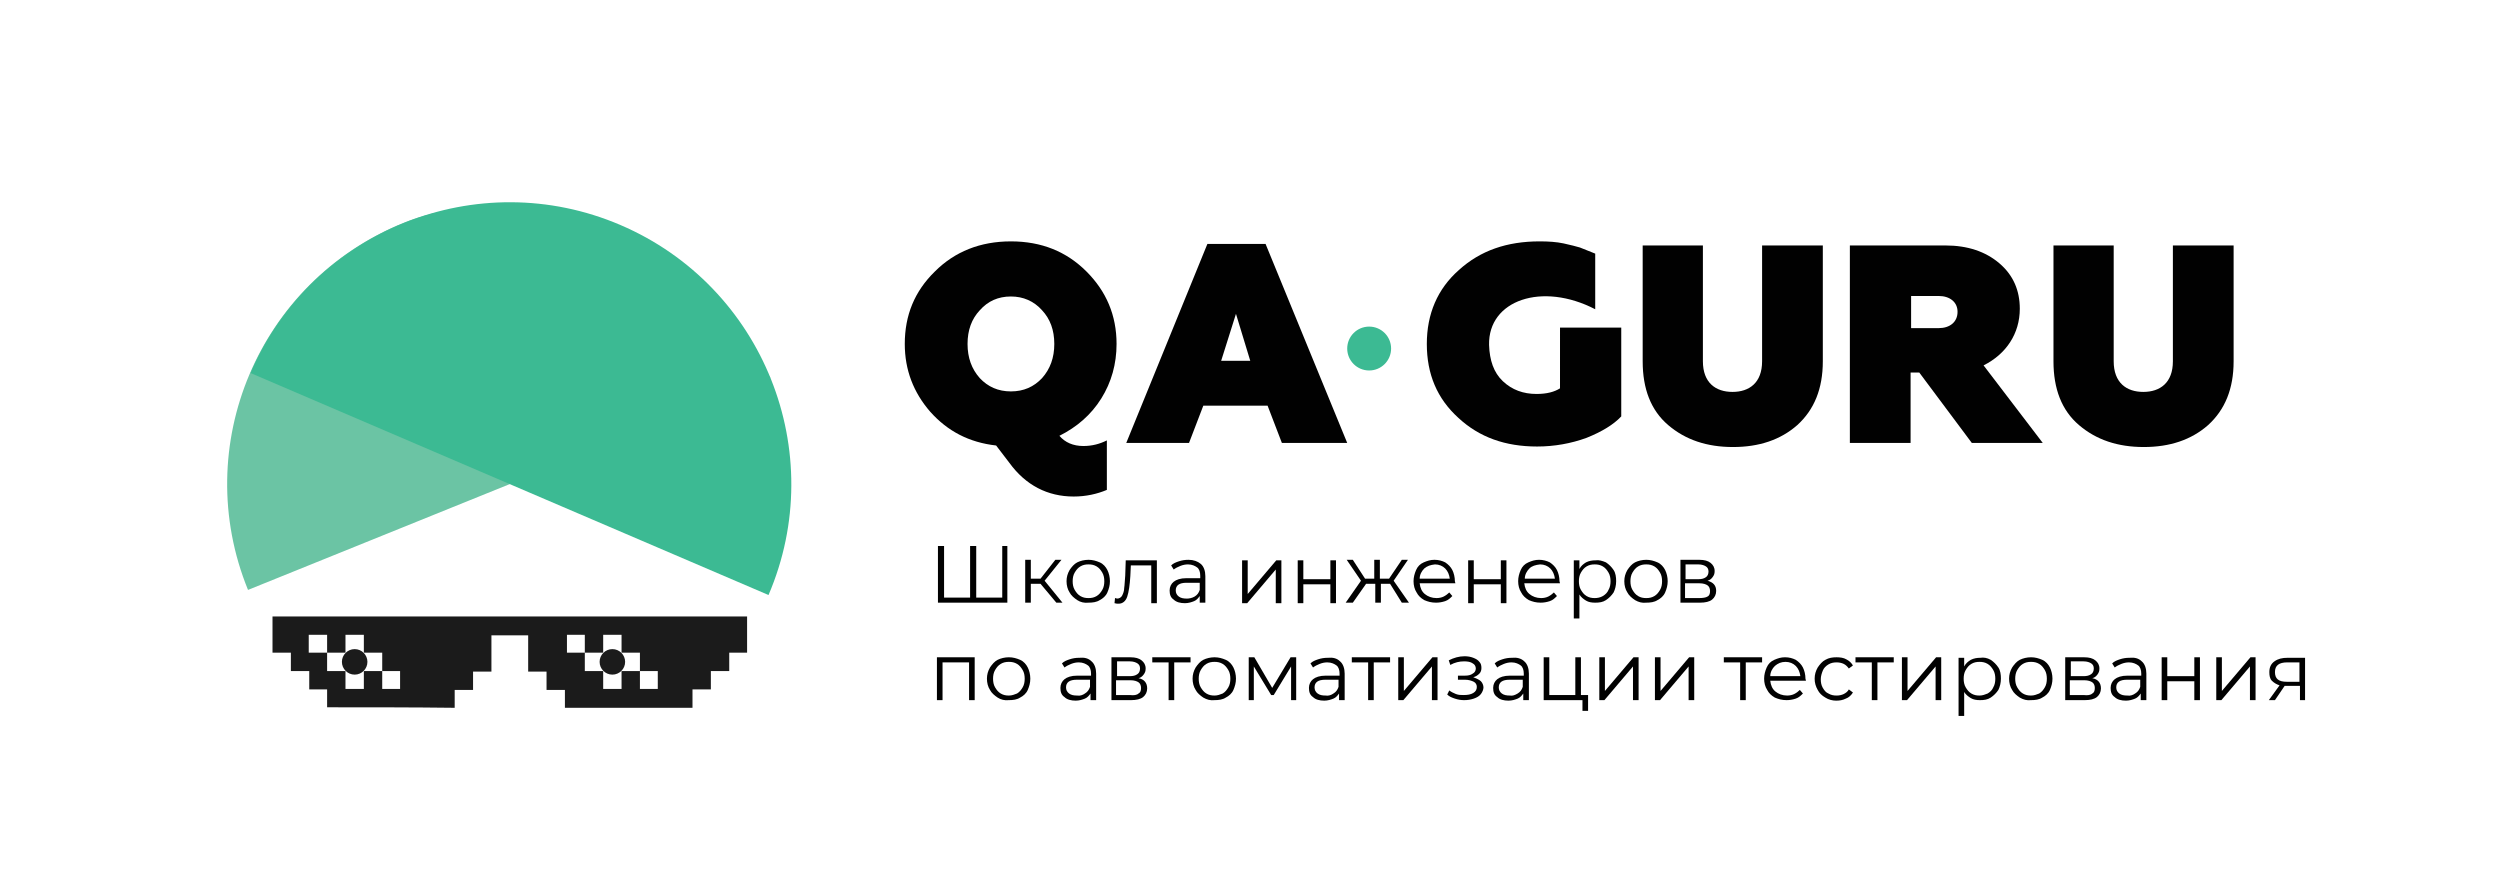
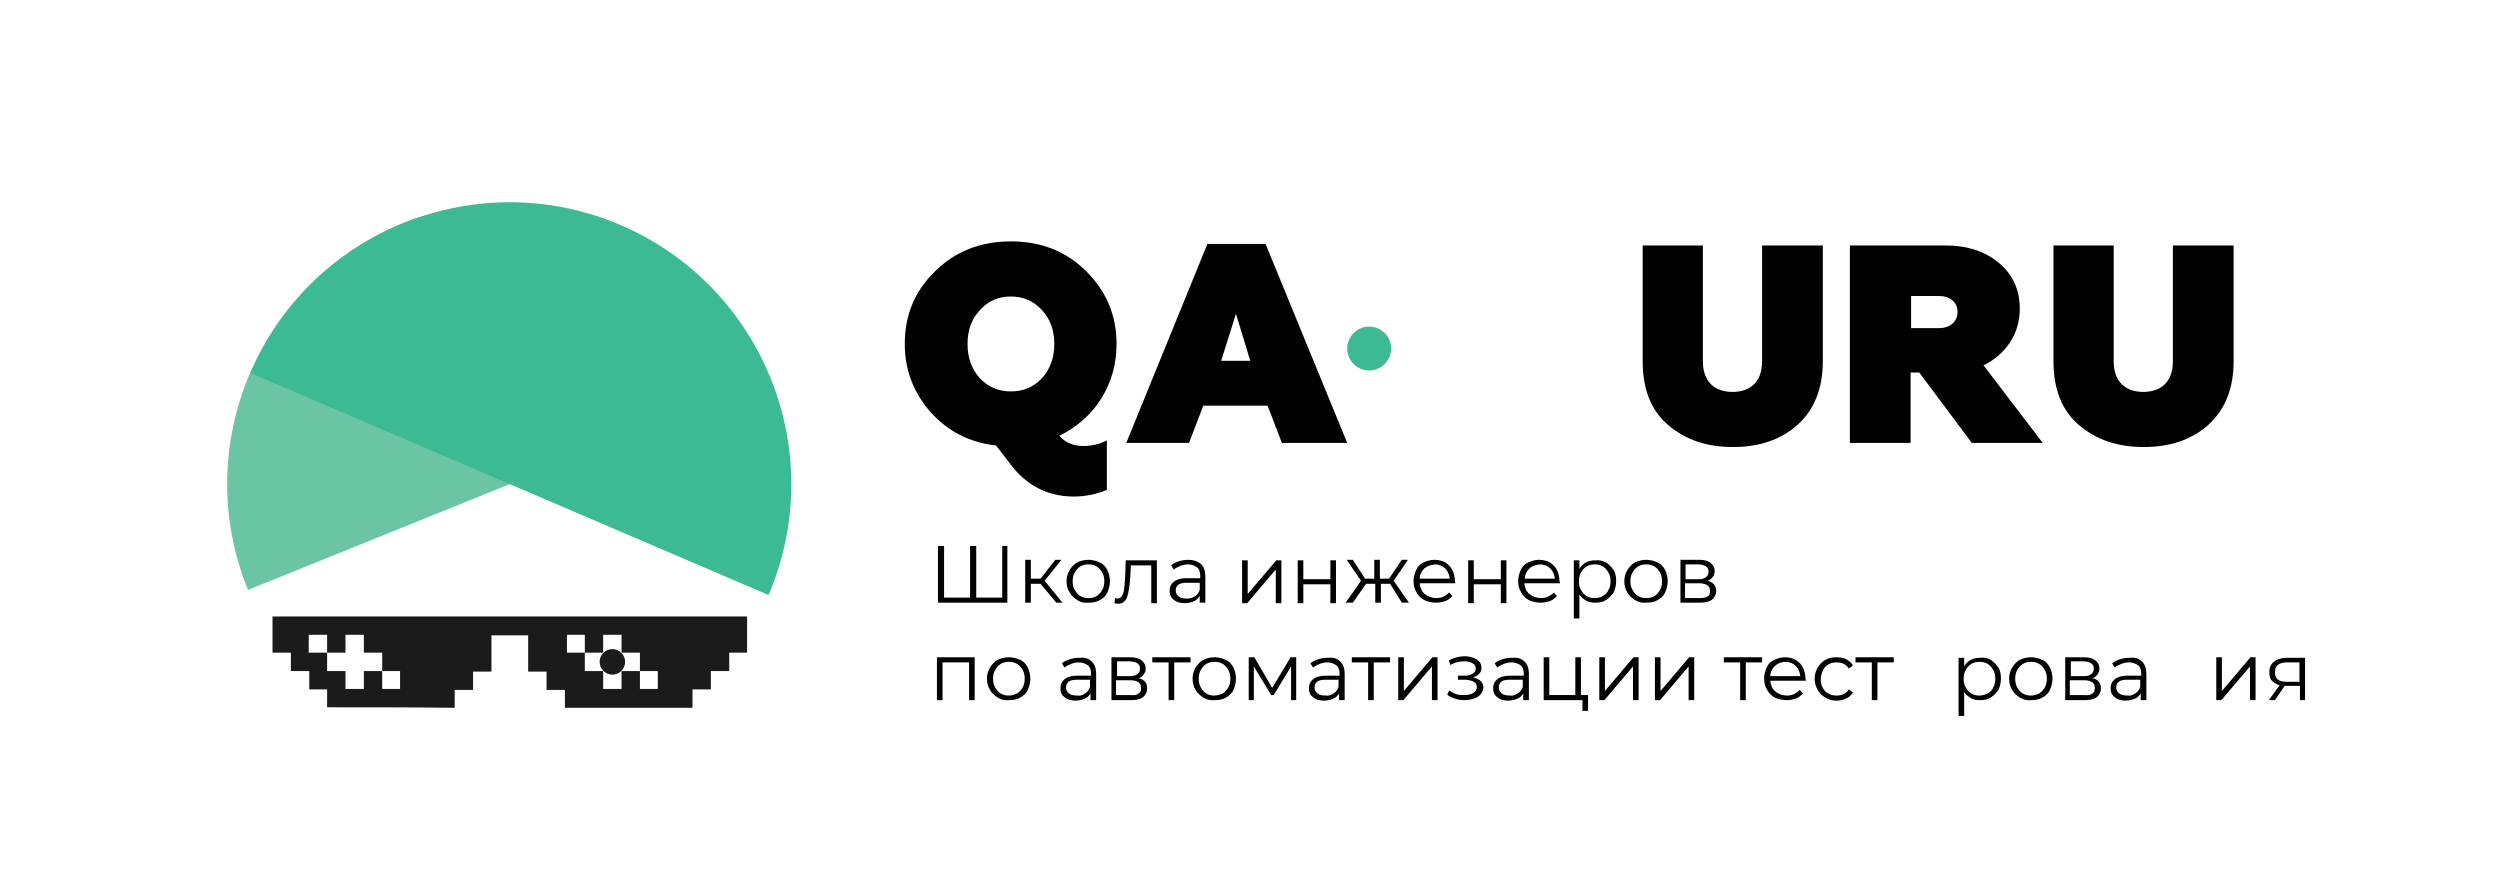
<svg xmlns="http://www.w3.org/2000/svg" id="Слой_1" x="0px" y="0px" viewBox="0 0 489.9 172.4" style="enable-background:new 0 0 489.9 172.4;" xml:space="preserve">
  <style type="text/css"> .st0{fill:#6BC4A4;} .st1{fill:#3CBA93;} .st2{fill:#1B1B1B;} .st3{fill:#010101;} </style>
  <path class="st0" d="M79,43.7c-28.3,11.5-41.9,43.7-30.4,71.9c17.1-6.9,34.1-13.8,51.2-20.7c17.1-6.9,34.1-13.8,51.2-20.8 C133.2,46.8,102.3,34.3,79,43.7z" />
  <path class="st1" d="M121.6,44.1c-28-12-60.5,1-72.5,29l101.5,43.5C162.6,88.6,149.6,56.1,121.6,44.1z" />
  <g>
    <path class="st2" d="M64.1,138.6c0-1.2,0-2.3,0-3.5c-1.2,0-2.3,0-3.5,0c0-1.2,0-2.4,0-3.6c-1.2,0-2.4,0-3.6,0c0-1.2,0-2.4,0-3.6 c-1.2,0-2.4,0-3.6,0c0-2.4,0-4.7,0-7.1c31,0,61.9,0,93,0c0,2.3,0,4.7,0,7.1c-1.2,0-2.3,0-3.5,0c0,1.2,0,2.4,0,3.6 c-1.2,0-2.4,0-3.6,0c0,1.2,0,2.4,0,3.6c-1.2,0-2.4,0-3.6,0c0,1.2,0,2.4,0,3.6c-8.4,0-16.7,0-25,0c0-1.2,0-2.3,0-3.5 c-1.2,0-2.4,0-3.6,0c0-1.2,0-2.4,0-3.6c-1.2,0-2.4,0-3.6,0c0-2.4,0-4.7,0-7.1c-2.4,0-4.7,0-7.2,0c0,2.3,0,4.7,0,7.1 c-1.2,0-2.4,0-3.6,0c0,1.2,0,2.4,0,3.6c-1.2,0-2.4,0-3.6,0c0,1.2,0,2.4,0,3.5C80.8,138.6,72.5,138.6,64.1,138.6z M125.4,131.5 c0,1.2,0,2.4,0,3.5c1.2,0,2.4,0,3.5,0c0-1.2,0-2.4,0-3.5C127.7,131.5,126.5,131.5,125.4,131.5c0-1.2,0-2.4,0-3.6 c-1.2,0-2.4,0-3.6,0c0-1.2,0-2.4,0-3.5c-1.2,0-2.4,0-3.6,0c0,1.2,0,2.4,0,3.5c-1.2,0-2.4,0-3.6,0c0-1.2,0-2.4,0-3.5 c-1.2,0-2.4,0-3.5,0c0,1.2,0,2.4,0,3.5c1.2,0,2.4,0,3.5,0c0,1.2,0,2.4,0,3.6c1.2,0,2.4,0,3.6,0c0,1.2,0,2.4,0,3.5 c1.2,0,2.4,0,3.6,0c0-1.2,0-2.4,0-3.5C123,131.5,124.2,131.5,125.4,131.5z M71.3,131.5c1.2,0,2.4,0,3.6,0c0,1.2,0,2.4,0,3.5 c1.2,0,2.4,0,3.5,0c0-1.2,0-2.4,0-3.5c-1.2,0-2.4,0-3.5,0c0-1.2,0-2.4,0-3.6c-1.2,0-2.4,0-3.6,0c0-1.2,0-2.4,0-3.5 c-1.2,0-2.4,0-3.6,0c0,1.2,0,2.4,0,3.5c-1.2,0-2.4,0-3.6,0c0-1.2,0-2.4,0-3.5c-1.3,0-2.4,0-3.6,0c0,1.2,0,2.3,0,3.5 c1.2,0,2.4,0,3.6,0c0,1.2,0,2.4,0,3.6c1.2,0,2.4,0,3.6,0c0,1.2,0,2.4,0,3.5c1.2,0,2.4,0,3.6,0C71.3,133.8,71.3,132.7,71.3,131.5z" />
-     <circle class="st2" cx="69.5" cy="129.7" r="2.5" />
    <circle class="st2" cx="120" cy="129.7" r="2.5" />
  </g>
  <circle class="st1" cx="268.3" cy="68.3" r="4.3" />
  <g>
    <path class="st3" d="M195.2,87.3c-5.3-0.6-9.5-2.8-12.9-6.6c-3.3-3.8-5-8.2-5-13.3c0-5.6,1.9-10.3,5.9-14.2 c3.9-3.9,8.9-5.9,14.9-5.9c6,0,10.9,2,14.8,5.9c3.9,3.9,5.9,8.6,5.9,14.2c0,3.9-1,7.5-3,10.7c-2,3.2-4.8,5.6-8.2,7.3 c1.1,1.3,2.7,2,4.7,2c1.7,0,3.2-0.4,4.6-1.1V96c-1.9,0.8-4.1,1.3-6.5,1.3c-5.1,0-9.4-2.2-12.6-6.6L195.2,87.3z M198.1,76.7 c2.5,0,4.5-0.9,6.1-2.6c1.6-1.8,2.4-4,2.4-6.7s-0.8-4.9-2.4-6.6c-1.6-1.8-3.7-2.7-6.1-2.7c-2.5,0-4.5,0.9-6.1,2.7 c-1.6,1.7-2.4,3.9-2.4,6.6s0.8,4.9,2.4,6.7C193.6,75.8,195.6,76.7,198.1,76.7z" />
    <path class="st3" d="M233,86.8h-12.3l15.9-39H248l16,39h-12.8l-2.8-7.3h-12.6L233,86.8z M242.2,61.5l-2.9,9.2h5.7L242.2,61.5z" />
-     <path class="st3" d="M285.8,81.9c-4.2-3.8-6.2-8.6-6.2-14.5c0-5.9,2.1-10.8,6.3-14.5c4.2-3.8,9.4-5.6,15.8-5.6 c1.7,0,3.3,0.1,4.7,0.4c1.4,0.3,2.5,0.6,3.2,0.8c0.8,0.3,1.8,0.7,3,1.2v10.9c-10.4-5.4-21-1.8-20.8,7c0.1,3,0.9,5.4,2.7,7.1 c1.8,1.7,4,2.5,6.6,2.5c2,0,3.5-0.4,4.6-1.1V64.2h12v17.4c-1.5,1.6-3.8,3-6.8,4.2c-3,1.1-6.3,1.7-9.7,1.7 C295,87.5,289.9,85.7,285.8,81.9z" />
    <path class="st3" d="M321.8,48.1h11.9v22.7c0,4.2,2.5,6,5.8,6c3.3,0,5.8-1.8,5.8-6V48.1h11.9v22.7c0,5.4-1.7,9.5-5,12.5 c-3.3,2.9-7.5,4.3-12.6,4.3s-9.3-1.4-12.7-4.3c-3.4-2.9-5-7.1-5-12.5V48.1z" />
    <path class="st3" d="M400.3,86.8h-13.9L376.1,73h-1.7v13.8h-11.9V48.1h18.7c4.4,0,7.9,1.2,10.6,3.5c2.7,2.3,4,5.3,4,8.9 c0,4.9-2.7,8.9-7.1,11.1L400.3,86.8z M374.5,64.3h5.4c2.2,0,3.7-1.2,3.7-3.2c0-1.9-1.5-3.1-3.7-3.1h-5.4V64.3z" />
    <path class="st3" d="M402.3,48.1h11.9v22.7c0,4.2,2.5,6,5.8,6c3.3,0,5.8-1.8,5.8-6V48.1h11.9v22.7c0,5.4-1.7,9.5-5,12.5 c-3.3,2.9-7.5,4.3-12.6,4.3s-9.3-1.4-12.7-4.3c-3.4-2.9-5-7.1-5-12.5V48.1z" />
  </g>
  <g>
    <path class="st3" d="M197.4,107v11.1h-13.6V107h1.2v10.1h5.1V107h1.2v10.1h5.1V107H197.4z" />
    <path class="st3" d="M203.9,114.4H202v3.7h-1.1v-8.4h1.1v3.7h1.9l2.9-3.7h1.2l-3.3,4.1l3.5,4.3H207L203.9,114.4z" />
    <path class="st3" d="M211.1,117.6c-0.6-0.4-1.2-0.9-1.5-1.5c-0.4-0.6-0.6-1.4-0.6-2.2s0.2-1.5,0.6-2.2c0.4-0.6,0.9-1.2,1.5-1.5 s1.4-0.5,2.2-0.5c0.8,0,1.5,0.2,2.2,0.5s1.2,0.9,1.5,1.5s0.5,1.4,0.5,2.2s-0.2,1.5-0.5,2.2s-0.9,1.2-1.5,1.5 c-0.6,0.4-1.4,0.5-2.2,0.5C212.5,118.2,211.7,118,211.1,117.6z M214.9,116.8c0.5-0.3,0.8-0.7,1.1-1.2c0.3-0.5,0.4-1.1,0.4-1.7 s-0.1-1.2-0.4-1.7c-0.3-0.5-0.6-0.9-1.1-1.2s-1-0.4-1.6-0.4s-1.1,0.1-1.6,0.4s-0.8,0.7-1.1,1.2s-0.4,1.1-0.4,1.7s0.1,1.2,0.4,1.7 s0.6,0.9,1.1,1.2s1,0.4,1.6,0.4S214.4,117.1,214.9,116.8z" />
    <path class="st3" d="M226.7,109.8v8.4h-1.1v-7.4h-4l-0.1,2.1c-0.1,1.7-0.3,3.1-0.6,4c-0.3,0.9-0.9,1.4-1.7,1.4 c-0.2,0-0.5,0-0.8-0.1l0.1-1c0.2,0,0.3,0.1,0.4,0.1c0.4,0,0.8-0.2,1-0.6c0.2-0.4,0.4-0.9,0.4-1.5c0.1-0.6,0.1-1.4,0.2-2.4l0.1-3 H226.7z" />
    <path class="st3" d="M235.3,110.5c0.6,0.5,0.9,1.4,0.9,2.4v5.2h-1.1v-1.3c-0.3,0.4-0.6,0.8-1.1,1s-1.1,0.4-1.8,0.4 c-0.9,0-1.7-0.2-2.2-0.7c-0.6-0.4-0.8-1-0.8-1.8c0-0.7,0.3-1.3,0.8-1.7c0.5-0.4,1.3-0.7,2.5-0.7h2.7v-0.5c0-0.7-0.2-1.3-0.6-1.6 s-1-0.6-1.8-0.6c-0.5,0-1,0.1-1.5,0.3c-0.5,0.2-0.9,0.4-1.3,0.7l-0.5-0.8c0.4-0.4,0.9-0.6,1.5-0.8c0.6-0.2,1.2-0.3,1.9-0.3 C233.9,109.7,234.7,110,235.3,110.5z M234.1,116.9c0.5-0.3,0.8-0.7,1-1.3v-1.4h-2.6c-1.4,0-2.1,0.5-2.1,1.5c0,0.5,0.2,0.9,0.6,1.2 c0.4,0.3,0.9,0.4,1.6,0.4C233,117.3,233.6,117.2,234.1,116.9z" />
    <path class="st3" d="M243.4,109.8h1.1v6.6l5.6-6.6h1v8.4h-1.1v-6.6l-5.6,6.6h-1V109.8z" />
    <path class="st3" d="M254.3,109.8h1.1v3.7h5.3v-3.7h1.1v8.4h-1.1v-3.7h-5.3v3.7h-1.1V109.8z" />
    <path class="st3" d="M272.4,114.4h-1.8v3.7h-1.1v-3.7h-1.8l-2.6,3.7h-1.4l3-4.3l-2.8-4.1h1.2l2.4,3.7h1.8v-3.7h1.1v3.7h1.8l2.5-3.7 h1.2l-2.8,4.1l3,4.3h-1.4L272.4,114.4z" />
    <path class="st3" d="M285.2,114.3h-7c0.1,0.9,0.4,1.6,1,2.1c0.6,0.5,1.4,0.8,2.3,0.8c0.5,0,1-0.1,1.4-0.3s0.8-0.5,1.1-0.8l0.6,0.7 c-0.4,0.4-0.8,0.8-1.4,1c-0.6,0.2-1.2,0.3-1.8,0.3c-0.9,0-1.6-0.2-2.3-0.5c-0.7-0.4-1.2-0.9-1.5-1.5c-0.4-0.6-0.6-1.4-0.6-2.2 s0.2-1.5,0.5-2.2s0.8-1.2,1.5-1.5s1.3-0.5,2.1-0.5s1.5,0.2,2.1,0.5c0.6,0.4,1.1,0.9,1.4,1.5c0.3,0.6,0.5,1.4,0.5,2.2L285.2,114.3z M279.1,111.4c-0.5,0.5-0.9,1.2-0.9,2h5.9c-0.1-0.8-0.4-1.5-0.9-2c-0.5-0.5-1.2-0.8-2-0.8C280.3,110.7,279.7,110.9,279.1,111.4z" />
    <path class="st3" d="M287.7,109.8h1.1v3.7h5.3v-3.7h1.1v8.4h-1.1v-3.7h-5.3v3.7h-1.1V109.8z" />
    <path class="st3" d="M305.7,114.3h-7c0.1,0.9,0.4,1.6,1,2.1c0.6,0.5,1.4,0.8,2.3,0.8c0.5,0,1-0.1,1.4-0.3s0.8-0.5,1.1-0.8l0.6,0.7 c-0.4,0.4-0.8,0.8-1.4,1c-0.6,0.2-1.2,0.3-1.8,0.3c-0.9,0-1.6-0.2-2.3-0.5c-0.7-0.4-1.2-0.9-1.5-1.5c-0.4-0.6-0.6-1.4-0.6-2.2 s0.2-1.5,0.5-2.2s0.8-1.2,1.5-1.5s1.3-0.5,2.1-0.5s1.5,0.2,2.1,0.5c0.6,0.4,1.1,0.9,1.4,1.5c0.3,0.6,0.5,1.4,0.5,2.2L305.7,114.3z M299.7,111.4c-0.5,0.5-0.9,1.2-0.9,2h5.9c-0.1-0.8-0.4-1.5-0.9-2c-0.5-0.5-1.2-0.8-2-0.8C300.9,110.7,300.2,110.9,299.7,111.4z" />
    <path class="st3" d="M314.7,110.2c0.6,0.4,1.1,0.9,1.5,1.5c0.4,0.6,0.5,1.4,0.5,2.2c0,0.8-0.2,1.6-0.5,2.2 c-0.4,0.6-0.9,1.1-1.5,1.5c-0.6,0.4-1.3,0.5-2.1,0.5c-0.7,0-1.3-0.1-1.8-0.4c-0.5-0.3-1-0.7-1.3-1.2v4.7h-1.1v-11.4h1.1v1.7 c0.3-0.6,0.8-1,1.3-1.3c0.6-0.3,1.2-0.4,1.9-0.4C313.3,109.7,314,109.9,314.7,110.2z M314.1,116.8c0.5-0.3,0.9-0.7,1.1-1.2 c0.3-0.5,0.4-1.1,0.4-1.7s-0.1-1.2-0.4-1.7c-0.3-0.5-0.6-0.9-1.1-1.2c-0.5-0.3-1-0.4-1.6-0.4c-0.6,0-1.1,0.1-1.6,0.4 c-0.5,0.3-0.8,0.7-1.1,1.2c-0.3,0.5-0.4,1.1-0.4,1.7s0.1,1.2,0.4,1.7c0.3,0.5,0.6,0.9,1.1,1.2s1,0.4,1.6,0.4 C313,117.2,313.6,117.1,314.1,116.8z" />
    <path class="st3" d="M320.4,117.6c-0.6-0.4-1.2-0.9-1.5-1.5c-0.4-0.6-0.6-1.4-0.6-2.2s0.2-1.5,0.6-2.2c0.4-0.6,0.9-1.2,1.5-1.5 s1.4-0.5,2.2-0.5c0.8,0,1.5,0.2,2.2,0.5s1.2,0.9,1.5,1.5s0.5,1.4,0.5,2.2s-0.2,1.5-0.5,2.2s-0.9,1.2-1.5,1.5 c-0.6,0.4-1.4,0.5-2.2,0.5C321.8,118.2,321.1,118,320.4,117.6z M324.2,116.8c0.5-0.3,0.8-0.7,1.1-1.2c0.3-0.5,0.4-1.1,0.4-1.7 s-0.1-1.2-0.4-1.7c-0.3-0.5-0.6-0.9-1.1-1.2s-1-0.4-1.6-0.4s-1.1,0.1-1.6,0.4s-0.8,0.7-1.1,1.2s-0.4,1.1-0.4,1.7s0.1,1.2,0.4,1.7 s0.6,0.9,1.1,1.2s1,0.4,1.6,0.4S323.7,117.1,324.2,116.8z" />
    <path class="st3" d="M336.3,115.8c0,0.7-0.3,1.3-0.8,1.7c-0.5,0.4-1.3,0.6-2.4,0.6h-3.8v-8.4h3.7c1,0,1.7,0.2,2.2,0.6 c0.5,0.4,0.8,0.9,0.8,1.6c0,0.5-0.1,0.8-0.4,1.2s-0.6,0.6-1,0.7C335.7,114.1,336.3,114.7,336.3,115.8z M330.3,113.5h2.5 c0.6,0,1.1-0.1,1.5-0.4c0.3-0.2,0.5-0.6,0.5-1.1c0-0.5-0.2-0.8-0.5-1c-0.3-0.2-0.8-0.4-1.5-0.4h-2.5V113.5z M334.6,116.9 c0.4-0.2,0.5-0.6,0.5-1.1s-0.2-0.9-0.5-1.1c-0.3-0.2-0.8-0.4-1.6-0.4h-2.8v2.9h2.7C333.7,117.2,334.3,117.1,334.6,116.9z" />
    <path class="st3" d="M191,128.8v8.4h-1.1v-7.4h-5.2v7.4h-1.1v-8.4H191z" />
    <path class="st3" d="M195.5,136.7c-0.6-0.4-1.2-0.9-1.5-1.5c-0.4-0.6-0.6-1.4-0.6-2.2s0.2-1.5,0.6-2.2c0.4-0.6,0.9-1.2,1.5-1.5 s1.4-0.5,2.2-0.5c0.8,0,1.5,0.2,2.2,0.5s1.2,0.9,1.5,1.5s0.5,1.4,0.5,2.2s-0.2,1.5-0.5,2.2s-0.9,1.2-1.5,1.5 c-0.6,0.4-1.4,0.5-2.2,0.5C196.9,137.3,196.1,137.1,195.5,136.7z M199.3,135.9c0.5-0.3,0.8-0.7,1.1-1.2c0.3-0.5,0.4-1.1,0.4-1.7 s-0.1-1.2-0.4-1.7c-0.3-0.5-0.6-0.9-1.1-1.2s-1-0.4-1.6-0.4s-1.1,0.1-1.6,0.4s-0.8,0.7-1.1,1.2s-0.4,1.1-0.4,1.7s0.1,1.2,0.4,1.7 s0.6,0.9,1.1,1.2s1,0.4,1.6,0.4S198.8,136.1,199.3,135.9z" />
    <path class="st3" d="M213.9,129.6c0.6,0.5,0.9,1.4,0.9,2.4v5.2h-1.1v-1.3c-0.3,0.4-0.6,0.8-1.1,1s-1.1,0.4-1.8,0.4 c-0.9,0-1.7-0.2-2.2-0.7c-0.6-0.4-0.8-1-0.8-1.8c0-0.7,0.3-1.3,0.8-1.7c0.5-0.4,1.3-0.7,2.5-0.7h2.7V132c0-0.7-0.2-1.3-0.6-1.6 s-1-0.6-1.8-0.6c-0.5,0-1,0.1-1.5,0.3c-0.5,0.2-0.9,0.4-1.3,0.7l-0.5-0.8c0.4-0.4,0.9-0.6,1.5-0.8c0.6-0.2,1.2-0.3,1.9-0.3 C212.5,128.8,213.3,129,213.9,129.6z M212.6,135.9c0.5-0.3,0.8-0.7,1-1.3v-1.4H211c-1.4,0-2.1,0.5-2.1,1.5c0,0.5,0.2,0.9,0.6,1.2 c0.4,0.3,0.9,0.4,1.6,0.4C211.6,136.4,212.2,136.2,212.6,135.9z" />
    <path class="st3" d="M224.8,134.9c0,0.7-0.3,1.3-0.8,1.7c-0.5,0.4-1.3,0.6-2.4,0.6h-3.8v-8.4h3.7c1,0,1.7,0.2,2.2,0.6 c0.5,0.4,0.8,0.9,0.8,1.6c0,0.5-0.1,0.8-0.4,1.2s-0.6,0.6-1,0.7C224.2,133.1,224.8,133.8,224.8,134.9z M218.9,132.5h2.5 c0.6,0,1.1-0.1,1.5-0.4c0.3-0.2,0.5-0.6,0.5-1.1c0-0.5-0.2-0.8-0.5-1c-0.3-0.2-0.8-0.4-1.5-0.4h-2.5V132.5z M223.1,135.9 c0.4-0.2,0.5-0.6,0.5-1.1s-0.2-0.9-0.5-1.1c-0.3-0.2-0.8-0.4-1.6-0.4h-2.8v2.9h2.7C222.2,136.3,222.8,136.2,223.1,135.9z" />
    <path class="st3" d="M233.3,129.8h-3.2v7.4H229v-7.4h-3.2v-1h7.5V129.8z" />
    <path class="st3" d="M235.8,136.7c-0.6-0.4-1.2-0.9-1.5-1.5c-0.4-0.6-0.6-1.4-0.6-2.2s0.2-1.5,0.6-2.2c0.4-0.6,0.9-1.2,1.5-1.5 s1.4-0.5,2.2-0.5c0.8,0,1.5,0.2,2.2,0.5s1.2,0.9,1.5,1.5s0.5,1.4,0.5,2.2s-0.2,1.5-0.5,2.2s-0.9,1.2-1.5,1.5 c-0.6,0.4-1.4,0.5-2.2,0.5C237.2,137.3,236.5,137.1,235.8,136.7z M239.6,135.9c0.5-0.3,0.8-0.7,1.1-1.2c0.3-0.5,0.4-1.1,0.4-1.7 s-0.1-1.2-0.4-1.7c-0.3-0.5-0.6-0.9-1.1-1.2s-1-0.4-1.6-0.4s-1.1,0.1-1.6,0.4s-0.8,0.7-1.1,1.2s-0.4,1.1-0.4,1.7s0.1,1.2,0.4,1.7 s0.6,0.9,1.1,1.2s1,0.4,1.6,0.4S239.1,136.1,239.6,135.9z" />
    <path class="st3" d="M254,128.8v8.4h-1v-6.6l-3.4,5.6h-0.5l-3.4-5.6v6.6h-1v-8.4h1.1l3.5,6l3.6-6H254z" />
    <path class="st3" d="M262.6,129.6c0.6,0.5,0.9,1.4,0.9,2.4v5.2h-1.1v-1.3c-0.3,0.4-0.6,0.8-1.1,1s-1.1,0.4-1.8,0.4 c-0.9,0-1.7-0.2-2.2-0.7c-0.6-0.4-0.8-1-0.8-1.8c0-0.7,0.3-1.3,0.8-1.7c0.5-0.4,1.3-0.7,2.5-0.7h2.7V132c0-0.7-0.2-1.3-0.6-1.6 s-1-0.6-1.8-0.6c-0.5,0-1,0.1-1.5,0.3c-0.5,0.2-0.9,0.4-1.3,0.7l-0.5-0.8c0.4-0.4,0.9-0.6,1.5-0.8c0.6-0.2,1.2-0.3,1.9-0.3 C261.2,128.8,262,129,262.6,129.6z M261.3,135.9c0.5-0.3,0.8-0.7,1-1.3v-1.4h-2.6c-1.4,0-2.1,0.5-2.1,1.5c0,0.5,0.2,0.9,0.6,1.2 c0.4,0.3,0.9,0.4,1.6,0.4C260.3,136.4,260.9,136.2,261.3,135.9z" />
    <path class="st3" d="M272.4,129.8h-3.2v7.4h-1.1v-7.4h-3.2v-1h7.5V129.8z" />
    <path class="st3" d="M274,128.8h1.1v6.6l5.6-6.6h1v8.4h-1.1v-6.6l-5.6,6.6h-1V128.8z" />
    <path class="st3" d="M290.2,133.5c0.3,0.3,0.5,0.8,0.5,1.2s-0.2,0.9-0.5,1.3s-0.8,0.7-1.4,0.9c-0.6,0.2-1.2,0.3-1.9,0.3 c-0.6,0-1.2-0.1-1.8-0.3s-1.1-0.4-1.5-0.8l0.4-0.8c0.4,0.3,0.8,0.5,1.3,0.7c0.5,0.2,1,0.2,1.5,0.2c0.8,0,1.4-0.1,1.9-0.4 c0.5-0.3,0.7-0.7,0.7-1.2c0-0.4-0.2-0.8-0.6-1c-0.4-0.2-1-0.4-1.7-0.4h-1.4v-0.8h1.4c0.6,0,1.1-0.1,1.5-0.4c0.4-0.2,0.6-0.6,0.6-1 c0-0.4-0.2-0.8-0.6-1c-0.4-0.3-1-0.4-1.7-0.4c-0.9,0-1.8,0.2-2.7,0.7l-0.3-0.9c1-0.5,2-0.8,3.1-0.8c0.6,0,1.2,0.1,1.7,0.3 c0.5,0.2,0.9,0.4,1.2,0.8c0.3,0.3,0.4,0.7,0.4,1.2c0,0.4-0.1,0.8-0.4,1.1c-0.3,0.3-0.7,0.6-1.2,0.7 C289.4,133,289.9,133.2,290.2,133.5z" />
    <path class="st3" d="M298.7,129.6c0.6,0.5,0.9,1.4,0.9,2.4v5.2h-1.1v-1.3c-0.3,0.4-0.6,0.8-1.1,1s-1.1,0.4-1.8,0.4 c-0.9,0-1.7-0.2-2.2-0.7c-0.6-0.4-0.8-1-0.8-1.8c0-0.7,0.3-1.3,0.8-1.7c0.5-0.4,1.3-0.7,2.5-0.7h2.7V132c0-0.7-0.2-1.3-0.6-1.6 s-1-0.6-1.8-0.6c-0.5,0-1,0.1-1.5,0.3c-0.5,0.2-0.9,0.4-1.3,0.7l-0.5-0.8c0.4-0.4,0.9-0.6,1.5-0.8c0.6-0.2,1.2-0.3,1.9-0.3 C297.2,128.8,298.1,129,298.7,129.6z M297.4,135.9c0.5-0.3,0.8-0.7,1-1.3v-1.4h-2.6c-1.4,0-2.1,0.5-2.1,1.5c0,0.5,0.2,0.9,0.6,1.2 c0.4,0.3,0.9,0.4,1.6,0.4C296.4,136.4,296.9,136.2,297.4,135.9z" />
    <path class="st3" d="M311.2,136.2v3.1h-1.1v-2.1h-7.6v-8.4h1.1v7.4h5.1v-7.4h1.1v7.4H311.2z" />
    <path class="st3" d="M313.4,128.8h1.1v6.6l5.6-6.6h1v8.4H320v-6.6l-5.6,6.6h-1V128.8z" />
    <path class="st3" d="M324.3,128.8h1.1v6.6l5.6-6.6h1v8.4h-1.1v-6.6l-5.6,6.6h-1V128.8z" />
    <path class="st3" d="M345.3,129.8h-3.2v7.4H341v-7.4h-3.2v-1h7.5V129.8z" />
    <path class="st3" d="M353.9,133.4h-7c0.1,0.9,0.4,1.6,1,2.1c0.6,0.5,1.4,0.8,2.3,0.8c0.5,0,1-0.1,1.4-0.3s0.8-0.5,1.1-0.8l0.6,0.7 c-0.4,0.4-0.8,0.8-1.4,1c-0.6,0.2-1.2,0.3-1.8,0.3c-0.9,0-1.6-0.2-2.3-0.5c-0.7-0.4-1.2-0.9-1.5-1.5c-0.4-0.6-0.6-1.4-0.6-2.2 s0.2-1.5,0.5-2.2s0.8-1.2,1.5-1.5s1.3-0.5,2.1-0.5s1.5,0.2,2.1,0.5c0.6,0.4,1.1,0.9,1.4,1.5c0.3,0.6,0.5,1.4,0.5,2.2L353.9,133.4z M347.8,130.5c-0.5,0.5-0.9,1.2-0.9,2h5.9c-0.1-0.8-0.4-1.5-0.9-2c-0.5-0.5-1.2-0.8-2-0.8C349,129.7,348.4,130,347.8,130.5z" />
    <path class="st3" d="M357.7,136.7c-0.7-0.4-1.2-0.9-1.5-1.5c-0.4-0.7-0.6-1.4-0.6-2.2s0.2-1.5,0.6-2.2c0.4-0.6,0.9-1.2,1.5-1.5 c0.7-0.4,1.4-0.5,2.2-0.5c0.7,0,1.4,0.1,1.9,0.4c0.6,0.3,1,0.7,1.3,1.2l-0.8,0.6c-0.3-0.4-0.6-0.7-1-0.9c-0.4-0.2-0.9-0.3-1.4-0.3 c-0.6,0-1.1,0.1-1.6,0.4c-0.5,0.3-0.9,0.7-1.1,1.2s-0.4,1.1-0.4,1.7c0,0.6,0.1,1.2,0.4,1.7c0.3,0.5,0.6,0.9,1.1,1.1 c0.5,0.3,1,0.4,1.6,0.4c0.5,0,1-0.1,1.4-0.3s0.8-0.5,1-0.9l0.8,0.6c-0.3,0.5-0.8,1-1.4,1.2c-0.6,0.3-1.2,0.4-1.9,0.4 C359.1,137.3,358.3,137.1,357.7,136.7z" />
    <path class="st3" d="M371.1,129.8h-3.2v7.4h-1.1v-7.4h-3.2v-1h7.5V129.8z" />
-     <path class="st3" d="M372.7,128.8h1.1v6.6l5.6-6.6h1v8.4h-1.1v-6.6l-5.6,6.6h-1V128.8z" />
    <path class="st3" d="M390.1,129.3c0.6,0.4,1.1,0.9,1.5,1.5c0.4,0.6,0.5,1.4,0.5,2.2c0,0.8-0.2,1.6-0.5,2.2 c-0.4,0.6-0.9,1.1-1.5,1.5c-0.6,0.4-1.3,0.5-2.1,0.5c-0.7,0-1.3-0.1-1.8-0.4c-0.5-0.3-1-0.7-1.3-1.2v4.7h-1.1v-11.4h1.1v1.7 c0.3-0.6,0.8-1,1.3-1.3c0.6-0.3,1.2-0.4,1.9-0.4C388.7,128.8,389.4,128.9,390.1,129.3z M389.5,135.9c0.5-0.3,0.9-0.7,1.1-1.2 c0.3-0.5,0.4-1.1,0.4-1.7s-0.1-1.2-0.4-1.7c-0.3-0.5-0.6-0.9-1.1-1.2c-0.5-0.3-1-0.4-1.6-0.4c-0.6,0-1.1,0.1-1.6,0.4 c-0.5,0.3-0.8,0.7-1.1,1.2c-0.3,0.5-0.4,1.1-0.4,1.7s0.1,1.2,0.4,1.7c0.3,0.5,0.6,0.9,1.1,1.2s1,0.4,1.6,0.4 C388.5,136.3,389,136.1,389.5,135.9z" />
    <path class="st3" d="M395.8,136.7c-0.6-0.4-1.2-0.9-1.5-1.5c-0.4-0.6-0.6-1.4-0.6-2.2s0.2-1.5,0.6-2.2c0.4-0.6,0.9-1.2,1.5-1.5 s1.4-0.5,2.2-0.5c0.8,0,1.5,0.2,2.2,0.5s1.2,0.9,1.5,1.5s0.5,1.4,0.5,2.2s-0.2,1.5-0.5,2.2s-0.9,1.2-1.5,1.5 c-0.6,0.4-1.4,0.5-2.2,0.5C397.2,137.3,396.5,137.1,395.8,136.7z M399.6,135.9c0.5-0.3,0.8-0.7,1.1-1.2c0.3-0.5,0.4-1.1,0.4-1.7 s-0.1-1.2-0.4-1.7c-0.3-0.5-0.6-0.9-1.1-1.2s-1-0.4-1.6-0.4s-1.1,0.1-1.6,0.4s-0.8,0.7-1.1,1.2s-0.4,1.1-0.4,1.7s0.1,1.2,0.4,1.7 s0.6,0.9,1.1,1.2s1,0.4,1.6,0.4S399.1,136.1,399.6,135.9z" />
    <path class="st3" d="M411.7,134.9c0,0.7-0.3,1.3-0.8,1.7c-0.5,0.4-1.3,0.6-2.4,0.6h-3.8v-8.4h3.7c1,0,1.7,0.2,2.2,0.6 c0.5,0.4,0.8,0.9,0.8,1.6c0,0.5-0.1,0.8-0.4,1.2s-0.6,0.6-1,0.7C411.1,133.1,411.7,133.8,411.7,134.9z M405.8,132.5h2.5 c0.6,0,1.1-0.1,1.5-0.4c0.3-0.2,0.5-0.6,0.5-1.1c0-0.5-0.2-0.8-0.5-1c-0.3-0.2-0.8-0.4-1.5-0.4h-2.5V132.5z M410,135.9 c0.4-0.2,0.5-0.6,0.5-1.1s-0.2-0.9-0.5-1.1c-0.3-0.2-0.8-0.4-1.6-0.4h-2.8v2.9h2.7C409.1,136.3,409.7,136.2,410,135.9z" />
    <path class="st3" d="M419.7,129.6c0.6,0.5,0.9,1.4,0.9,2.4v5.2h-1.1v-1.3c-0.3,0.4-0.6,0.8-1.1,1s-1.1,0.4-1.8,0.4 c-0.9,0-1.7-0.2-2.2-0.7c-0.6-0.4-0.8-1-0.8-1.8c0-0.7,0.3-1.3,0.8-1.7c0.5-0.4,1.3-0.7,2.5-0.7h2.7V132c0-0.7-0.2-1.3-0.6-1.6 s-1-0.6-1.8-0.6c-0.5,0-1,0.1-1.5,0.3c-0.5,0.2-0.9,0.4-1.3,0.7l-0.5-0.8c0.4-0.4,0.9-0.6,1.5-0.8c0.6-0.2,1.2-0.3,1.9-0.3 C418.3,128.8,419.1,129,419.7,129.6z M418.4,135.9c0.5-0.3,0.8-0.7,1-1.3v-1.4h-2.6c-1.4,0-2.1,0.5-2.1,1.5c0,0.5,0.2,0.9,0.6,1.2 c0.4,0.3,0.9,0.4,1.6,0.4C417.4,136.4,418,136.2,418.4,135.9z" />
-     <path class="st3" d="M423.6,128.8h1.1v3.7h5.3v-3.7h1.1v8.4H430v-3.7h-5.3v3.7h-1.1V128.8z" />
    <path class="st3" d="M434.3,128.8h1.1v6.6l5.6-6.6h1v8.4h-1.1v-6.6l-5.6,6.6h-1V128.8z" />
    <path class="st3" d="M451.7,128.8v8.4h-1v-2.8H448h-0.3l-1.9,2.8h-1.2l2.1-2.9c-0.6-0.2-1.1-0.5-1.5-0.9s-0.5-1-0.5-1.7 c0-0.9,0.3-1.6,1-2.1s1.5-0.7,2.6-0.7H451.7z M448.1,133.6h2.5v-3.8h-2.4c-1.6,0-2.4,0.6-2.4,1.9 C445.8,133,446.5,133.6,448.1,133.6z" />
  </g>
</svg>